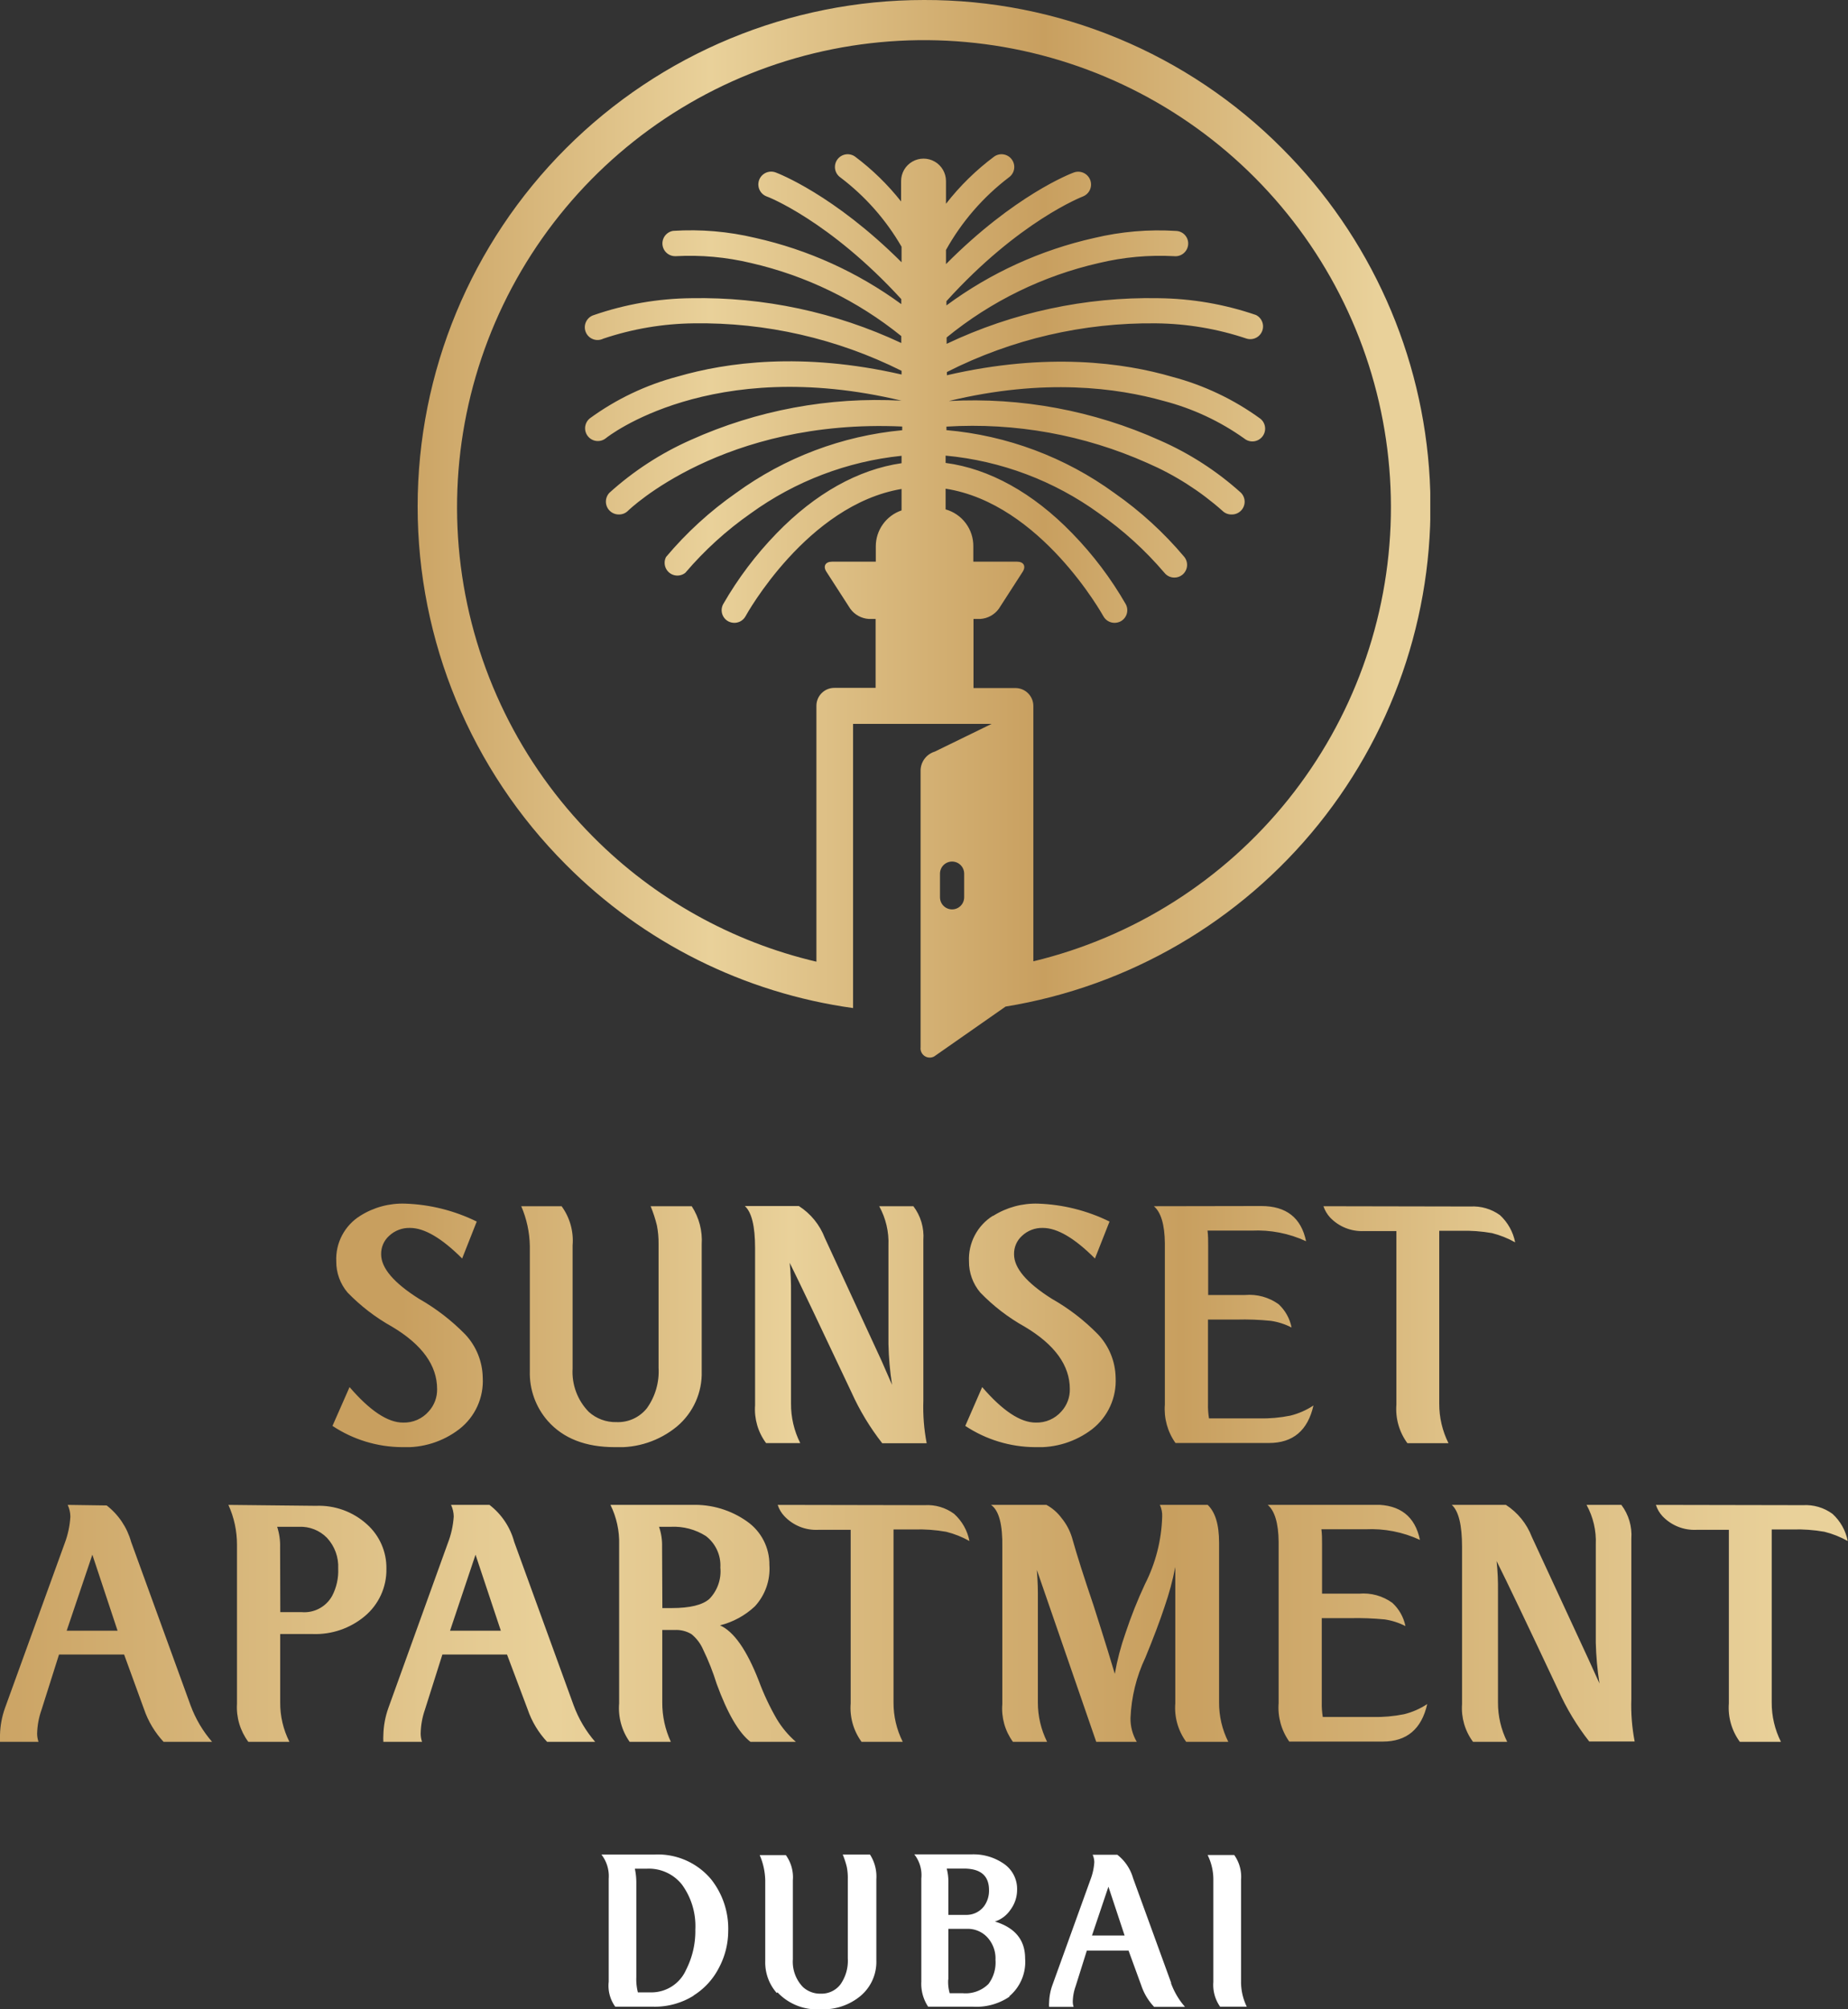
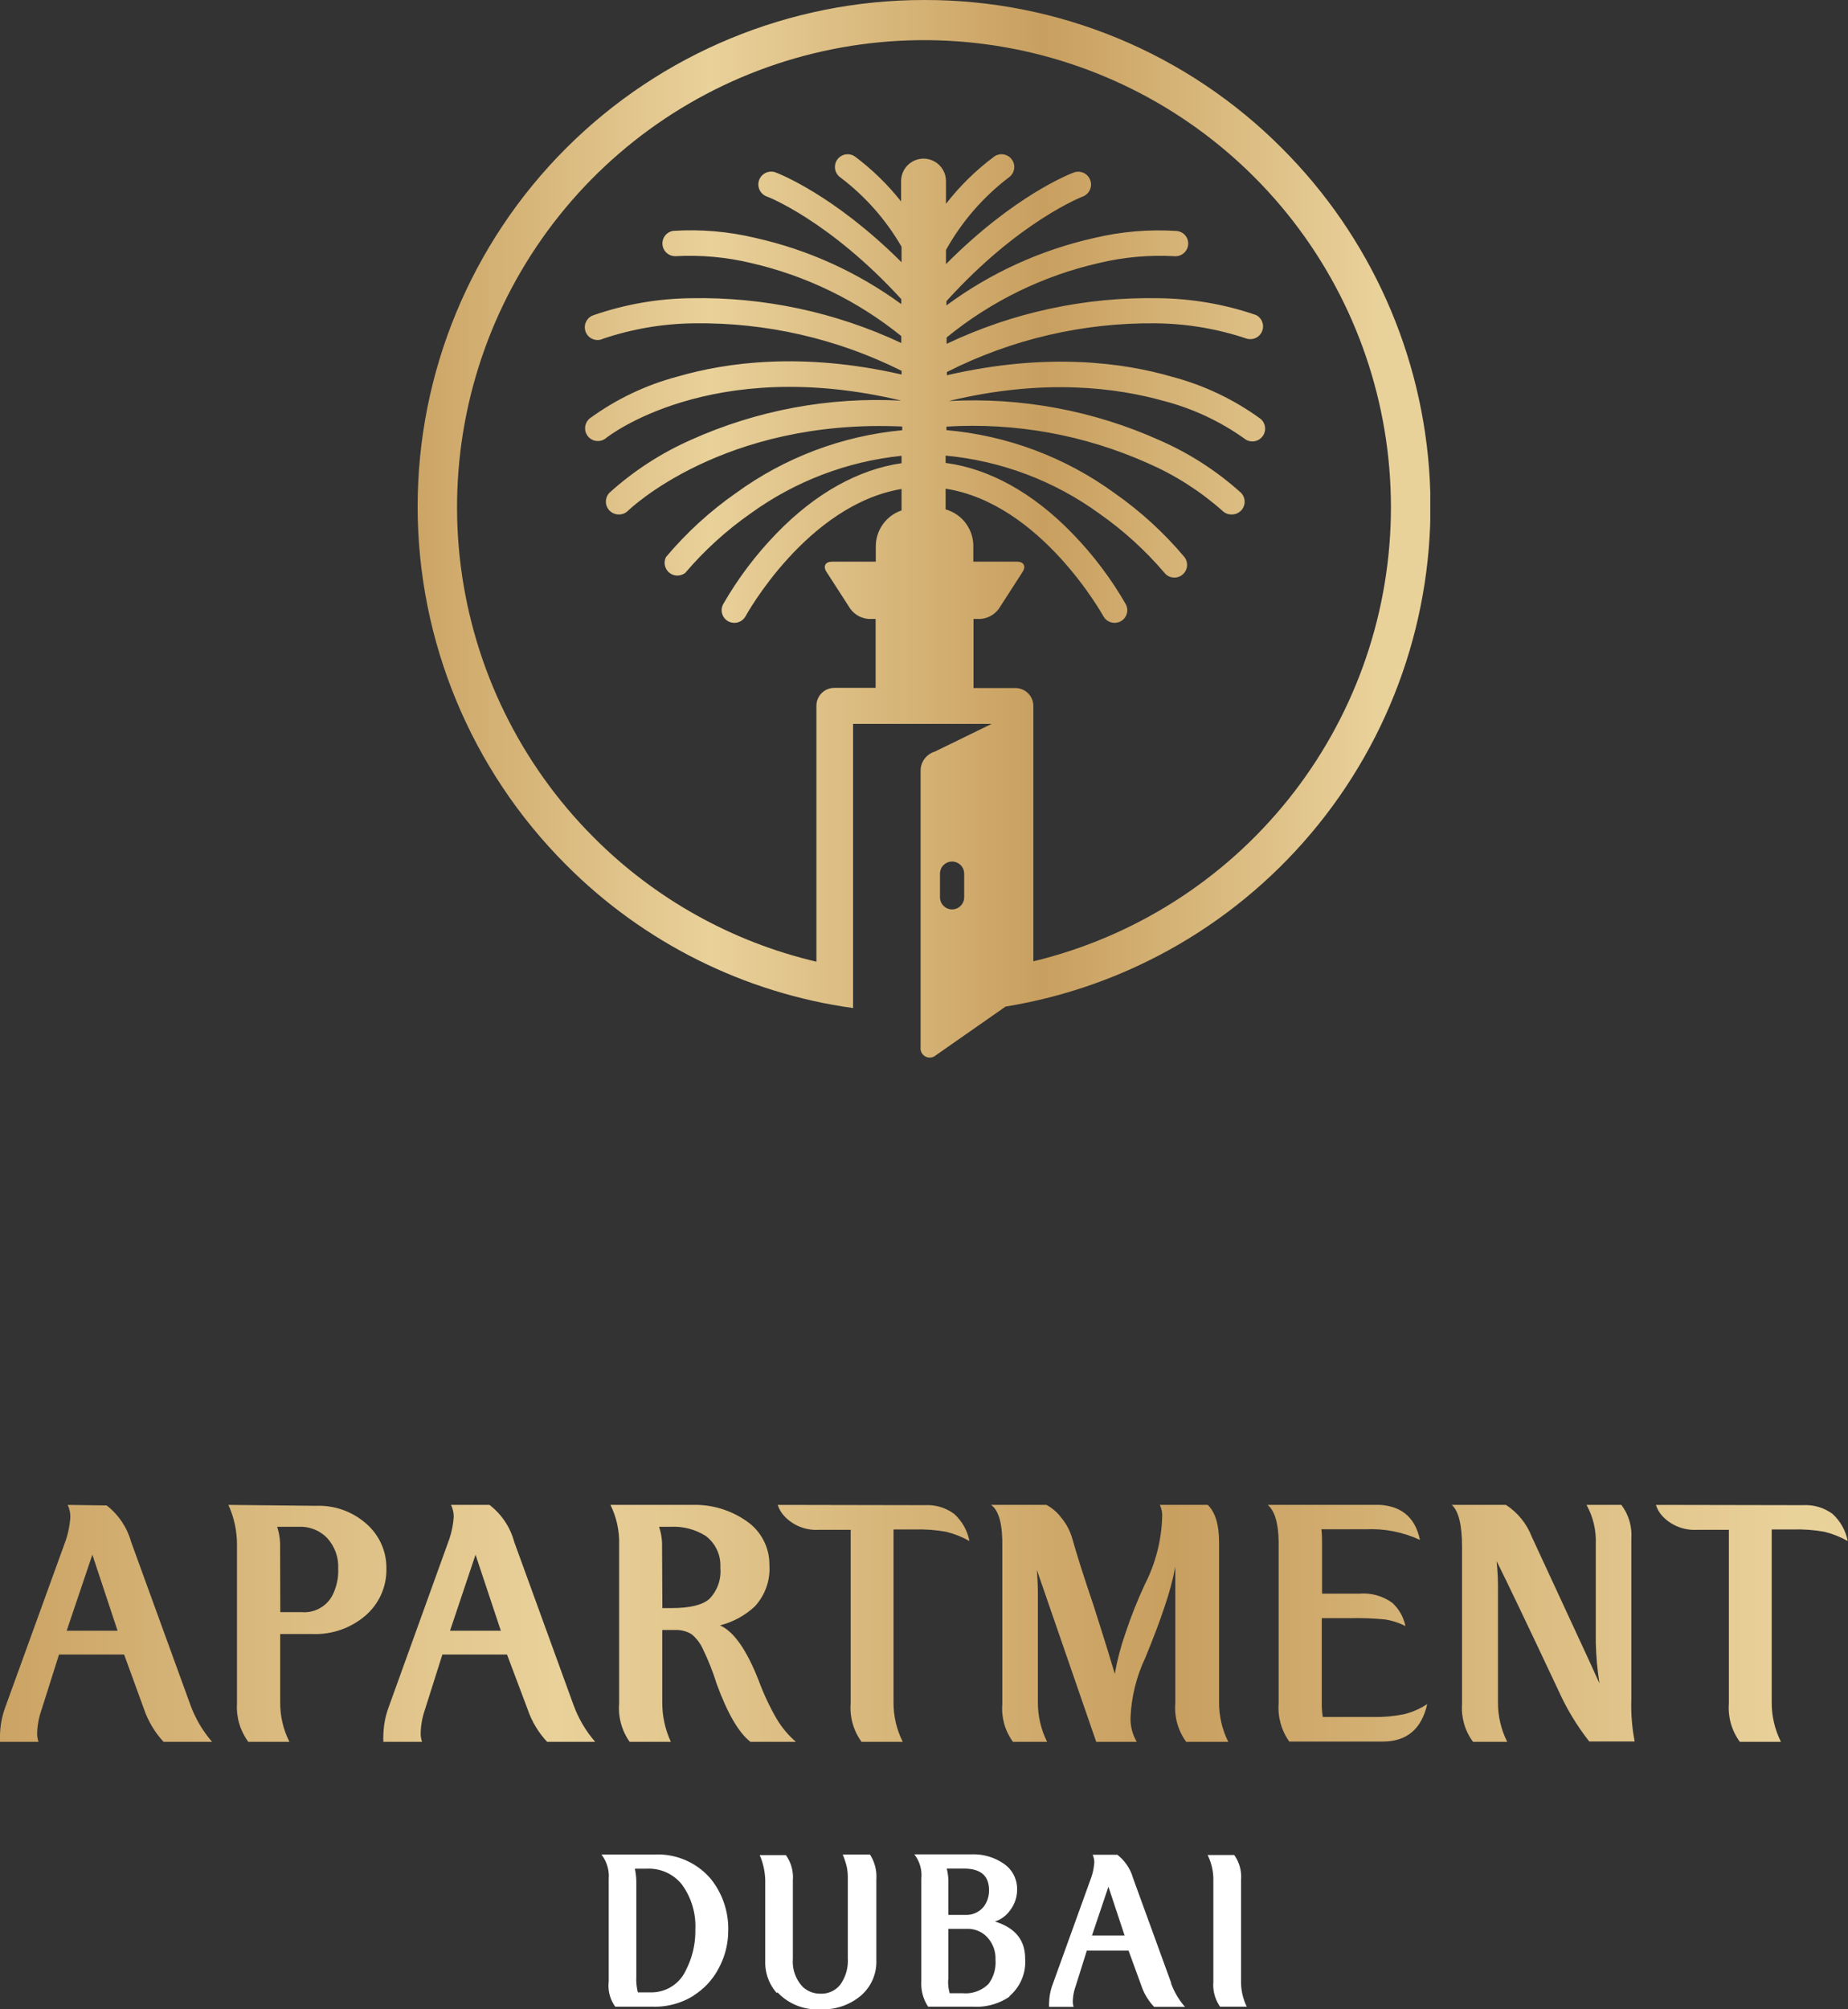
<svg xmlns="http://www.w3.org/2000/svg" xmlns:xlink="http://www.w3.org/1999/xlink" viewBox="0 0 200.1 217.5">
  <rect x="0" y="0" width="200.1" height="217.5" fill="#333333" stroke="none" />
  <defs>
    <style>.a{fill:none;}.b{fill:#fff;}.c{clip-path:url(#a);}.d{fill:url(#b);}.e{clip-path:url(#c);}.f{fill:url(#d);}.g{clip-path:url(#e);}.h{fill:url(#f);}</style>
    <clipPath id="a">
      <path class="a" d="M10,168.29v0l2.73,8.23H7.22ZM7.33,162.9a3.11,3.11,0,0,1,.29,1.26A9.76,9.76,0,0,1,7,167.07L.54,184.89A9.32,9.32,0,0,0,0,187.8a4,4,0,0,0,0,.75H4.17a2.74,2.74,0,0,1-.15-.9,8.25,8.25,0,0,1,.47-2.55l1.9-6h7.05L15.59,185a9.91,9.91,0,0,0,2.16,3.59H23a12.75,12.75,0,0,1-2.37-4l-6.43-17.68a7.56,7.56,0,0,0-2.65-3.95Zm23,4.6a6.53,6.53,0,0,0-.32-2.23H32.4a4,4,0,0,1,3,1.19,4.57,4.57,0,0,1,1.22,3.34,5.82,5.82,0,0,1-.65,2.94,3.44,3.44,0,0,1-3.3,1.77H30.35Zm-5.6-4.6a10.32,10.32,0,0,1,.93,4.31v17.21a6.27,6.27,0,0,0,1.23,4.13h4.45a9.29,9.29,0,0,1-1-4.27v-7.4h3.53a8.32,8.32,0,0,0,5.6-1.91,6.54,6.54,0,0,0,2.37-5.17A6.31,6.31,0,0,0,39.73,165a7.75,7.75,0,0,0-5.53-2Zm26.76,5.39v0l2.74,8.23h-5.5Zm-2.65-5.39a3.11,3.11,0,0,1,.29,1.26,9.76,9.76,0,0,1-.65,2.91l-6.43,17.82a9.32,9.32,0,0,0-.54,2.91,5.78,5.78,0,0,0,0,.75H45.7a2.74,2.74,0,0,1-.15-.9A8.25,8.25,0,0,1,46,185.1l1.9-6h7L57.12,185a9.77,9.77,0,0,0,2.16,3.59h5.2a12.75,12.75,0,0,1-2.37-4l-6.43-17.68A7.51,7.51,0,0,0,53,162.9Zm22.85,4.53a6.13,6.13,0,0,0-.33-2.16h1.29a6.48,6.48,0,0,1,3.78,1A4,4,0,0,1,78,169.69a4.29,4.29,0,0,1-1.18,3.38c-.75.67-2.11,1-4.1,1h-1ZM66.1,162.9a9.15,9.15,0,0,1,.94,4.31v17.17a6.3,6.3,0,0,0,1.14,4.17h4.46a10,10,0,0,1-.93-4.27v-7.84h1.36a3.21,3.21,0,0,1,1.8.45,4.4,4.4,0,0,1,1.25,1.64,26.64,26.64,0,0,1,1.48,3.74c1.17,3.2,2.39,5.3,3.66,6.28h4.92a10.19,10.19,0,0,1-2.08-2.48,26.91,26.91,0,0,1-1.94-4.13q-1.95-5-4.2-6a8.57,8.57,0,0,0,3.77-2.05,6,6,0,0,0,1.58-4.49,5.67,5.67,0,0,0-2.41-4.7,9.77,9.77,0,0,0-6-1.8Zm18.11,0a3.14,3.14,0,0,0,.72,1.22,4.71,4.71,0,0,0,3.66,1.48h3.52v18.78a6.23,6.23,0,0,0,1.18,4.17h4.46a9.37,9.37,0,0,1-1-4.27V165.56H99a16.94,16.94,0,0,1,3.45.25,10.17,10.17,0,0,1,2.52,1,5.31,5.31,0,0,0-1.66-2.94,4.87,4.87,0,0,0-3.19-.94Zm41.38,0a2.71,2.71,0,0,1,.25,1.29,17.19,17.19,0,0,1-1.87,7.3,48.79,48.79,0,0,0-2.11,5.31,27.47,27.47,0,0,0-1.15,4.39c-.25-.87-1-3.33-2.3-7.4-1-2.95-1.79-5.4-2.34-7.37a6.17,6.17,0,0,0-1.13-2.1,5,5,0,0,0-1.63-1.42h-6q1.29.9,1.22,4.64v16.92a6.11,6.11,0,0,0,1.15,4.09h3.7a9.5,9.5,0,0,1-1-4.27V172.42c0-.21,0-1-.11-2.48l6.43,18.61h4.39a4.9,4.9,0,0,1-.68-2.58,16.81,16.81,0,0,1,1.61-6.54c.86-2.09,1.56-3.93,2.09-5.54a31.07,31.07,0,0,0,1.15-4.27v14.76a6.23,6.23,0,0,0,1.18,4.17H133a9.37,9.37,0,0,1-1-4.27V167c0-2-.42-3.34-1.26-4.13Zm11.68,0c.76.65,1.16,2,1.18,4v17.45a6.35,6.35,0,0,0,1.15,4.17h10.13q3.89,0,4.81-4.06a8,8,0,0,1-2.51,1.1,15.45,15.45,0,0,1-3.38.3h-5.42a8.58,8.58,0,0,1-.11-1.61v-9.09h3.09a31.57,31.57,0,0,1,3.74.14,7.2,7.2,0,0,1,2.23.72,4.7,4.7,0,0,0-1.41-2.51,5.34,5.34,0,0,0-3.62-1h-4v-5.35c0-.55,0-1.09-.07-1.62h4.78a12.58,12.58,0,0,1,5.89,1.15q-.79-3.81-4.85-3.81Zm34.52,0a8.14,8.14,0,0,1,1,4.28v10.63a33.62,33.62,0,0,0,.4,4.42L172,179.61l-6.14-13.26a7.18,7.18,0,0,0-2.8-3.45h-5.86q1.11,1,1.11,4.56v17a6.09,6.09,0,0,0,1.19,4.09h3.7a9.37,9.37,0,0,1-1-4.27v-12a27.42,27.42,0,0,0-.15-3.3q1.62,3.23,6.69,14a26.52,26.52,0,0,0,3.34,5.53H177a20.6,20.6,0,0,1-.36-4.6V166.57a5.42,5.42,0,0,0-1.08-3.67Zm7.51,0a3.23,3.23,0,0,0,.71,1.22,4.76,4.76,0,0,0,3.67,1.48h3.52v18.78a6.23,6.23,0,0,0,1.19,4.17h4.45a9.37,9.37,0,0,1-1-4.27V165.56h2.26a16.94,16.94,0,0,1,3.45.25,10.17,10.17,0,0,1,2.52,1,5.36,5.36,0,0,0-1.65-2.94,4.92,4.92,0,0,0-3.2-.94Z" />
    </clipPath>
    <linearGradient id="b" x1="-1390.47" y1="736.39" x2="-1389.47" y2="736.39" gradientTransform="matrix(200.1, 0, 0, -200.1, 278228.53, 147525.74)" gradientUnits="userSpaceOnUse">
      <stop offset="0" stop-color="#c89f5f" />
      <stop offset="0.33" stop-color="#e9d19a" />
      <stop offset="0.66" stop-color="#c89f5f" />
      <stop offset="0.99" stop-color="#e9d19a" />
      <stop offset="1" stop-color="#e9d19a" />
    </linearGradient>
    <clipPath id="c">
      <path class="a" d="M70.45,130.57a14.4,14.4,0,0,1,.68,2.08,9.87,9.87,0,0,1,.18,2v13.4a6.84,6.84,0,0,1-1.26,4.38,4,4,0,0,1-3.3,1.51,4.31,4.31,0,0,1-3-1.11A6.18,6.18,0,0,1,62,148.14V134.81a6.3,6.3,0,0,0-1.19-4.24H56.44a11.36,11.36,0,0,1,.93,4.31v13.54a7.84,7.84,0,0,0,1.94,5.39c1.68,1.9,4.1,2.84,7.26,2.84a9.84,9.84,0,0,0,6.72-2.23,7.52,7.52,0,0,0,2.69-6V134.7a6.77,6.77,0,0,0-1.08-4.13Zm24.75,0a8.13,8.13,0,0,1,1,4.27v10.64a33.45,33.45,0,0,0,.39,4.42l-1.15-2.63L89.31,134a7.13,7.13,0,0,0-2.81-3.45H80.65q1.11,1,1.11,4.56v17a6.12,6.12,0,0,0,1.19,4.1h3.7a9.37,9.37,0,0,1-1-4.27V140a29.93,29.93,0,0,0-.14-3.3q1.6,3.23,6.68,14a26.79,26.79,0,0,0,3.34,5.53h4.81a20.6,20.6,0,0,1-.36-4.6V134.23a5.39,5.39,0,0,0-1.08-3.66Zm29.74,0c.77.65,1.17,2,1.19,4v17.46a6.35,6.35,0,0,0,1.15,4.17h10.13q3.89,0,4.81-4.06a8,8,0,0,1-2.51,1.1,15.45,15.45,0,0,1-3.38.3h-5.42a8.58,8.58,0,0,1-.11-1.61v-9.09h3.09a29.15,29.15,0,0,1,3.73.14,7.11,7.11,0,0,1,2.23.72,4.66,4.66,0,0,0-1.4-2.52,5.43,5.43,0,0,0-3.63-1h-4v-5.36c0-.55,0-1.08-.07-1.61h4.78a12.58,12.58,0,0,1,5.89,1.15q-.79-3.81-4.85-3.81Zm18.36,0a3.41,3.41,0,0,0,.72,1.22,4.75,4.75,0,0,0,3.66,1.47h3.52v18.79a6.23,6.23,0,0,0,1.19,4.17h4.45a9.49,9.49,0,0,1-1-4.27V133.23h2.26a17.08,17.08,0,0,1,3.45.25,10.26,10.26,0,0,1,2.51,1,5.43,5.43,0,0,0-1.65-2.95,5,5,0,0,0-3.2-.93ZM39,131.61a5.51,5.51,0,0,0-2.59,4.92,5.16,5.16,0,0,0,1.22,3.38,20.81,20.81,0,0,0,4.82,3.7q4.88,2.91,4.88,6.75a3.48,3.48,0,0,1-.9,2.41,3.53,3.53,0,0,1-2.8,1.22q-2.47,0-5.78-3.84L36,154.35a13.77,13.77,0,0,0,7.54,2.3,9.46,9.46,0,0,0,6.18-1.94,6.59,6.59,0,0,0,2.55-5.6,7,7,0,0,0-1.9-4.67,22.75,22.75,0,0,0-5-3.85c-2.73-1.72-4.1-3.33-4.1-4.81a2.6,2.6,0,0,1,.86-2,3.17,3.17,0,0,1,2.27-.86q2.33,0,5.64,3.31l1.58-4a19,19,0,0,0-7.73-1.94A8.57,8.57,0,0,0,39,131.61m68.5,0a5.53,5.53,0,0,0-2.58,4.92,5.16,5.16,0,0,0,1.22,3.38,20.7,20.7,0,0,0,4.81,3.7q4.89,2.91,4.89,6.75a3.48,3.48,0,0,1-.9,2.41,3.54,3.54,0,0,1-2.8,1.22q-2.48,0-5.79-3.84l-1.83,4.2a13.82,13.82,0,0,0,7.55,2.3,9.5,9.5,0,0,0,6.18-1.94,6.64,6.64,0,0,0,2.55-5.6,7,7,0,0,0-1.91-4.67,22.5,22.5,0,0,0-5-3.85c-2.73-1.72-4.09-3.33-4.09-4.81a2.6,2.6,0,0,1,.86-2,3.15,3.15,0,0,1,2.26-.86q2.34,0,5.64,3.31l1.58-4a19,19,0,0,0-7.72-1.94,8.63,8.63,0,0,0-4.89,1.33" />
    </clipPath>
    <linearGradient id="d" x1="-1386.54" y1="737.88" x2="-1385.54" y2="737.88" gradientTransform="matrix(128.1, 0, 0, -128.1, 177659, 94669.72)" xlink:href="#b" />
    <clipPath id="e">
      <path class="a" d="M101.78,97.13V94.57a1.31,1.31,0,0,1,2.62,0v2.56a1.31,1.31,0,0,1-2.62,0M64.26,90.62a50.56,50.56,0,1,1,47.63,13.44V76.42a1.94,1.94,0,0,0-2-1.94h-4.48V67h.74a2.7,2.7,0,0,0,2-1.1l2.58-4c.39-.6.12-1.1-.6-1.1h-4.74V59.14a4.11,4.11,0,0,0-3-4V52.9c10.31,1.6,17,13.67,17.08,13.8a1.37,1.37,0,0,0,1.21.72,1.43,1.43,0,0,0,.66-.16,1.37,1.37,0,0,0,.55-1.87,38.42,38.42,0,0,0-5.79-7.66c-4.25-4.39-9-7-13.71-7.62v-.79A33.62,33.62,0,0,1,119,55.57,37.66,37.66,0,0,1,126.08,62a1.37,1.37,0,0,0,1.08.52,1.35,1.35,0,0,0,.85-.29,1.38,1.38,0,0,0,.23-1.94,39.25,39.25,0,0,0-7.57-6.92,36.31,36.31,0,0,0-18.19-6.81v-.38a46.44,46.44,0,0,1,21.76,3.94,30.53,30.53,0,0,1,8.12,5.17,1.36,1.36,0,0,0,1,.4,1.38,1.38,0,0,0,1-2.36,32.73,32.73,0,0,0-8.77-5.66,49.21,49.21,0,0,0-22.85-4.26C113.11,40.9,121,42,126,43.4a26.54,26.54,0,0,1,8.73,4.07,1.38,1.38,0,0,0,1.75-2.14,28.65,28.65,0,0,0-9.55-4.54c-5.2-1.52-13.53-2.69-24.4-.17v-.35A48.8,48.8,0,0,1,125.19,35,31.85,31.85,0,0,1,135,36.66a1.38,1.38,0,0,0,1-2.56,33.51,33.51,0,0,0-10.56-1.82,51.18,51.18,0,0,0-22.94,4.94v-.69A40.17,40.17,0,0,1,119,28.47a28.34,28.34,0,0,1,8.13-.74,1.38,1.38,0,0,0,1.52-1.23A1.36,1.36,0,0,0,127.38,25a30.05,30.05,0,0,0-8.9.76,42.59,42.59,0,0,0-16,7.3v-.46c7.84-8.66,14.7-11.3,14.77-11.33a1.38,1.38,0,0,0-1-2.59c-.3.11-6.39,2.43-13.82,9.91V27.06a25.4,25.4,0,0,1,6.8-7.85,1.38,1.38,0,0,0-1.57-2.27,27.25,27.25,0,0,0-5.23,5.12V19.6a2.43,2.43,0,0,0-4.86,0v2.21a26.94,26.94,0,0,0-5-4.87A1.38,1.38,0,0,0,91,19.21a25.2,25.2,0,0,1,6.62,7.5v1.68C90.28,21.07,84.28,18.78,84,18.67a1.38,1.38,0,0,0-1,2.59c.07,0,6.82,2.63,14.59,11.12v.54a42.5,42.5,0,0,0-15.81-7.17,30.05,30.05,0,0,0-8.9-.76,1.38,1.38,0,0,0,.29,2.74,28.39,28.39,0,0,1,8.14.74,40.17,40.17,0,0,1,16.28,7.91v.75a51.29,51.29,0,0,0-22.75-4.85A33.31,33.31,0,0,0,64.32,34.1a1.38,1.38,0,1,0,1,2.56A31.85,31.85,0,0,1,75.1,35a48.73,48.73,0,0,1,22.52,5.14v.4c-10.78-2.47-19-1.3-24.21.21a28.51,28.51,0,0,0-9.55,4.54,1.38,1.38,0,0,0,1.75,2.14c.11-.1,11.33-9,32-4.06a49.12,49.12,0,0,0-22.83,4.26A33.12,33.12,0,0,0,66,53.33a1.39,1.39,0,0,0,1,2.36,1.36,1.36,0,0,0,1-.4c.1-.1,10.3-10,29.69-9.12v.4a36.35,36.35,0,0,0-18,6.8,39.25,39.25,0,0,0-7.57,6.92A1.38,1.38,0,0,0,74.21,62a37.66,37.66,0,0,1,7.08-6.43,33.74,33.74,0,0,1,16.33-6.23v.8c-4.69.68-9.33,3.26-13.53,7.59a38.59,38.59,0,0,0-5.78,7.66,1.37,1.37,0,0,0,.55,1.87,1.43,1.43,0,0,0,.66.16,1.37,1.37,0,0,0,1.21-.72c.07-.13,6.66-12.05,16.89-13.77v2.32a4.11,4.11,0,0,0-2.79,3.89V60.8H90.09c-.72,0-1,.5-.6,1.1l2.58,4a2.7,2.7,0,0,0,2,1.1h.74v7.46H90.35a1.94,1.94,0,0,0-1.95,1.94V104.1A50.22,50.22,0,0,1,64.26,90.62M100.05,0A54.83,54.83,0,0,0,61.28,93.6a54.39,54.39,0,0,0,31.09,15.52V78.36h15l-6.15,3a2.16,2.16,0,0,0-1.54,2v30a1,1,0,0,0,1.47,1l7.73-5.4a54.83,54.83,0,0,0,29.95-92.89A54.47,54.47,0,0,0,100.05,0Z" />
    </clipPath>
    <linearGradient id="f" x1="-1384.71" y1="738.96" x2="-1383.71" y2="738.96" gradientTransform="matrix(109.66, 0, 0, -109.66, 151887.6, 81089.72)" xlink:href="#b" />
  </defs>
  <path class="b" d="M132.09,217.22H135a6.12,6.12,0,0,1-.62-2.74v-11a4.06,4.06,0,0,0-.74-2.68h-2.88a6,6,0,0,1,.62,2.75v11a4.1,4.1,0,0,0,.74,2.68m-12.1-13v0l1.75,5.28h-3.53Zm6.8,10.43-4.13-11.35a4.93,4.93,0,0,0-1.71-2.54h-2.67a2.05,2.05,0,0,1,.18.81,6.35,6.35,0,0,1-.41,1.87l-4.13,11.44a6,6,0,0,0-.35,1.87,2.42,2.42,0,0,0,0,.48h2.65a1.85,1.85,0,0,1-.09-.58,5.19,5.19,0,0,1,.3-1.63l1.22-3.88h4.52l1.38,3.78a6.25,6.25,0,0,0,1.39,2.31h3.34a8.14,8.14,0,0,1-1.52-2.58m-24.26-12.39h1.84c1.82,0,2.72.78,2.72,2.33a2.84,2.84,0,0,1-.53,1.73,2.38,2.38,0,0,1-2,.95h-1.87v-3.55a5.61,5.61,0,0,0-.18-1.46m.18,12v-5.48h2.1a2.9,2.9,0,0,1,2,.8,3.36,3.36,0,0,1,1,2.56,3.87,3.87,0,0,1-.76,2.61,3.51,3.51,0,0,1-2.79,1h-1.41a4.44,4.44,0,0,1-.16-1.48m6.57,1.85A4.86,4.86,0,0,0,111,212q0-3-3.27-4a3.22,3.22,0,0,0,1.68-1.27,3.6,3.6,0,0,0,.72-2.17,3.29,3.29,0,0,0-1.46-2.83,5.77,5.77,0,0,0-3.45-1H99a3.63,3.63,0,0,1,.76,2.61V214.5a4.48,4.48,0,0,0,.74,2.72h4.87a6.36,6.36,0,0,0,4-1.13m-25.18-.42a5.89,5.89,0,0,0,4.66,1.83,6.33,6.33,0,0,0,4.31-1.43,4.81,4.81,0,0,0,1.73-3.85v-8.81a4.39,4.39,0,0,0-.69-2.66H91.25a8.88,8.88,0,0,1,.44,1.34,6.2,6.2,0,0,1,.11,1.32V212a4.45,4.45,0,0,1-.8,2.81,2.58,2.58,0,0,1-2.12,1,2.76,2.76,0,0,1-1.94-.72,3.94,3.94,0,0,1-1.09-3v-8.55a4.1,4.1,0,0,0-.76-2.73H82.26a7.26,7.26,0,0,1,.6,2.77v8.7a5,5,0,0,0,1.24,3.45M68.9,214V203.75a7.1,7.1,0,0,0-.16-1.47h1.34A4.57,4.57,0,0,1,73.84,204a7.62,7.62,0,0,1,1.45,4.86,9.2,9.2,0,0,1-1,4.36,4.1,4.1,0,0,1-3.76,2.45H69.07A5.78,5.78,0,0,1,68.9,214m6.21,2a7.64,7.64,0,0,0,2.74-3,8.52,8.52,0,0,0,1-3.94A8.61,8.61,0,0,0,77,203.43a7.52,7.52,0,0,0-6.15-2.68H65.12a3.78,3.78,0,0,1,.79,2.61v11.16a3.87,3.87,0,0,0,.71,2.7h4.15a7.93,7.93,0,0,0,4.34-1.2" />
  <g class="c">
    <rect class="d" y="162.9" width="200.1" height="25.65" />
  </g>
  <g class="e">
-     <rect class="f" x="36" y="130.28" width="128.1" height="26.37" />
-   </g>
+     </g>
  <g class="g">
    <rect class="h" x="45.22" width="109.65" height="114.69" />
  </g>
</svg>